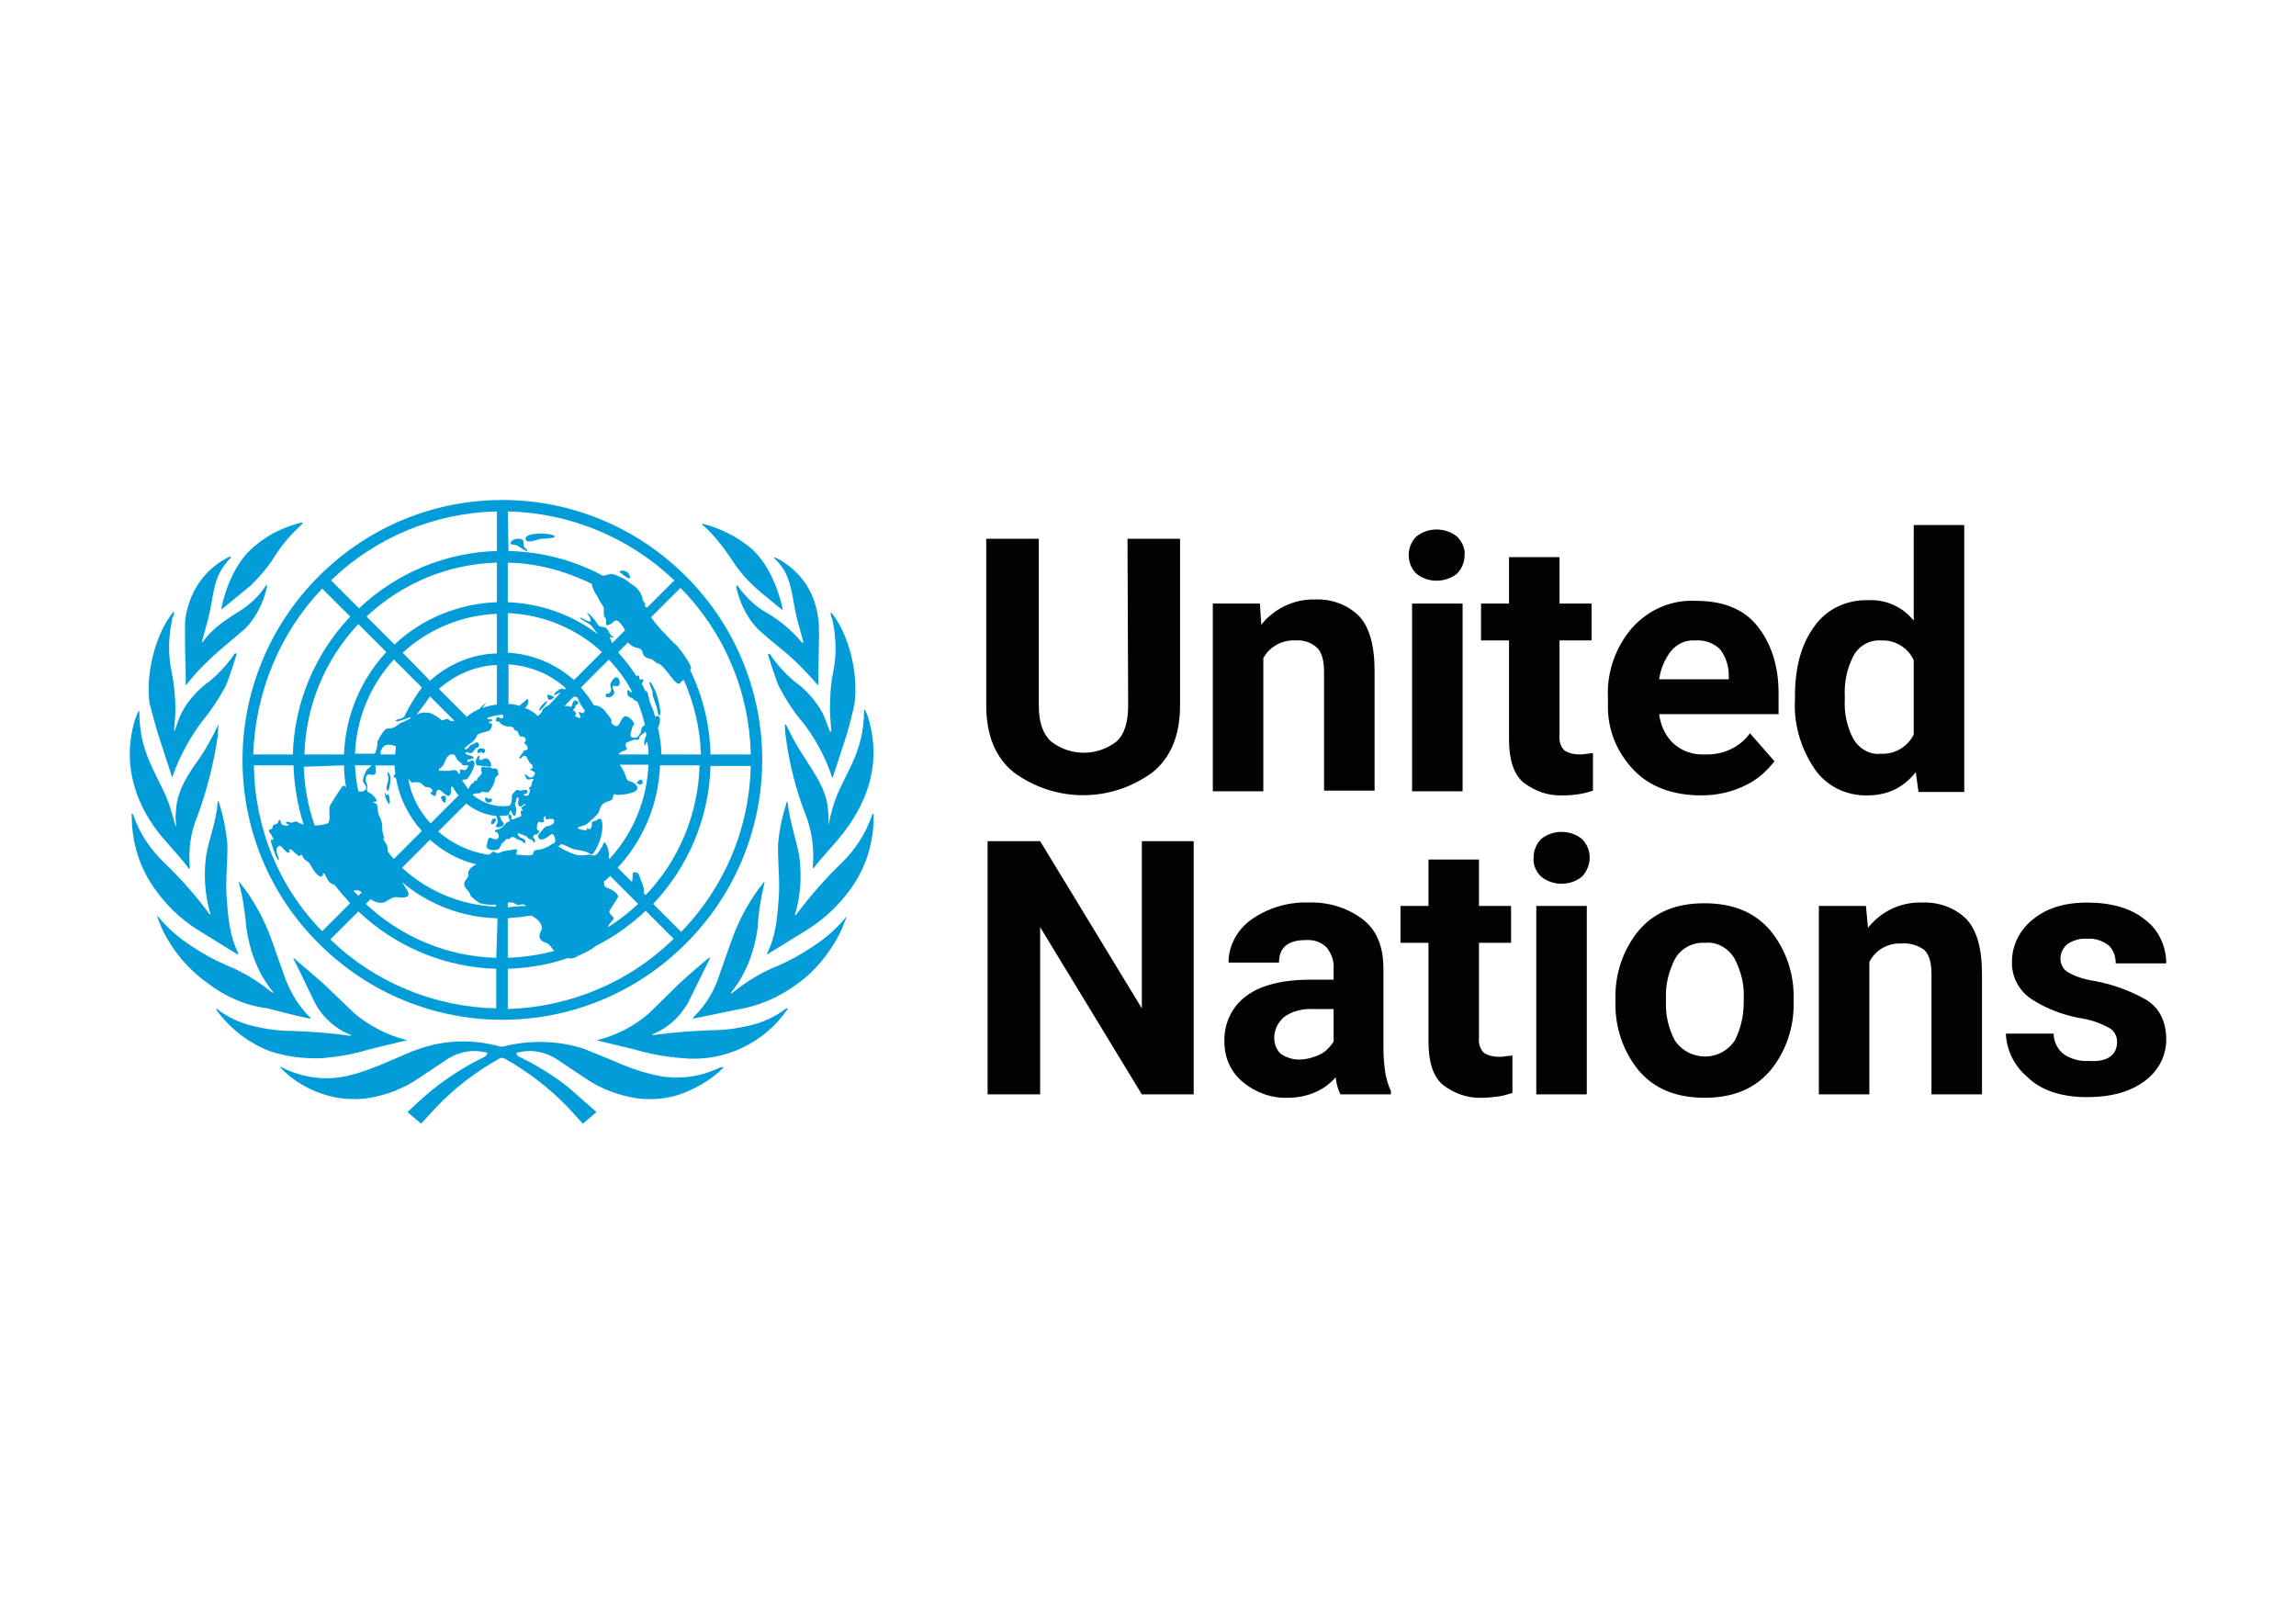
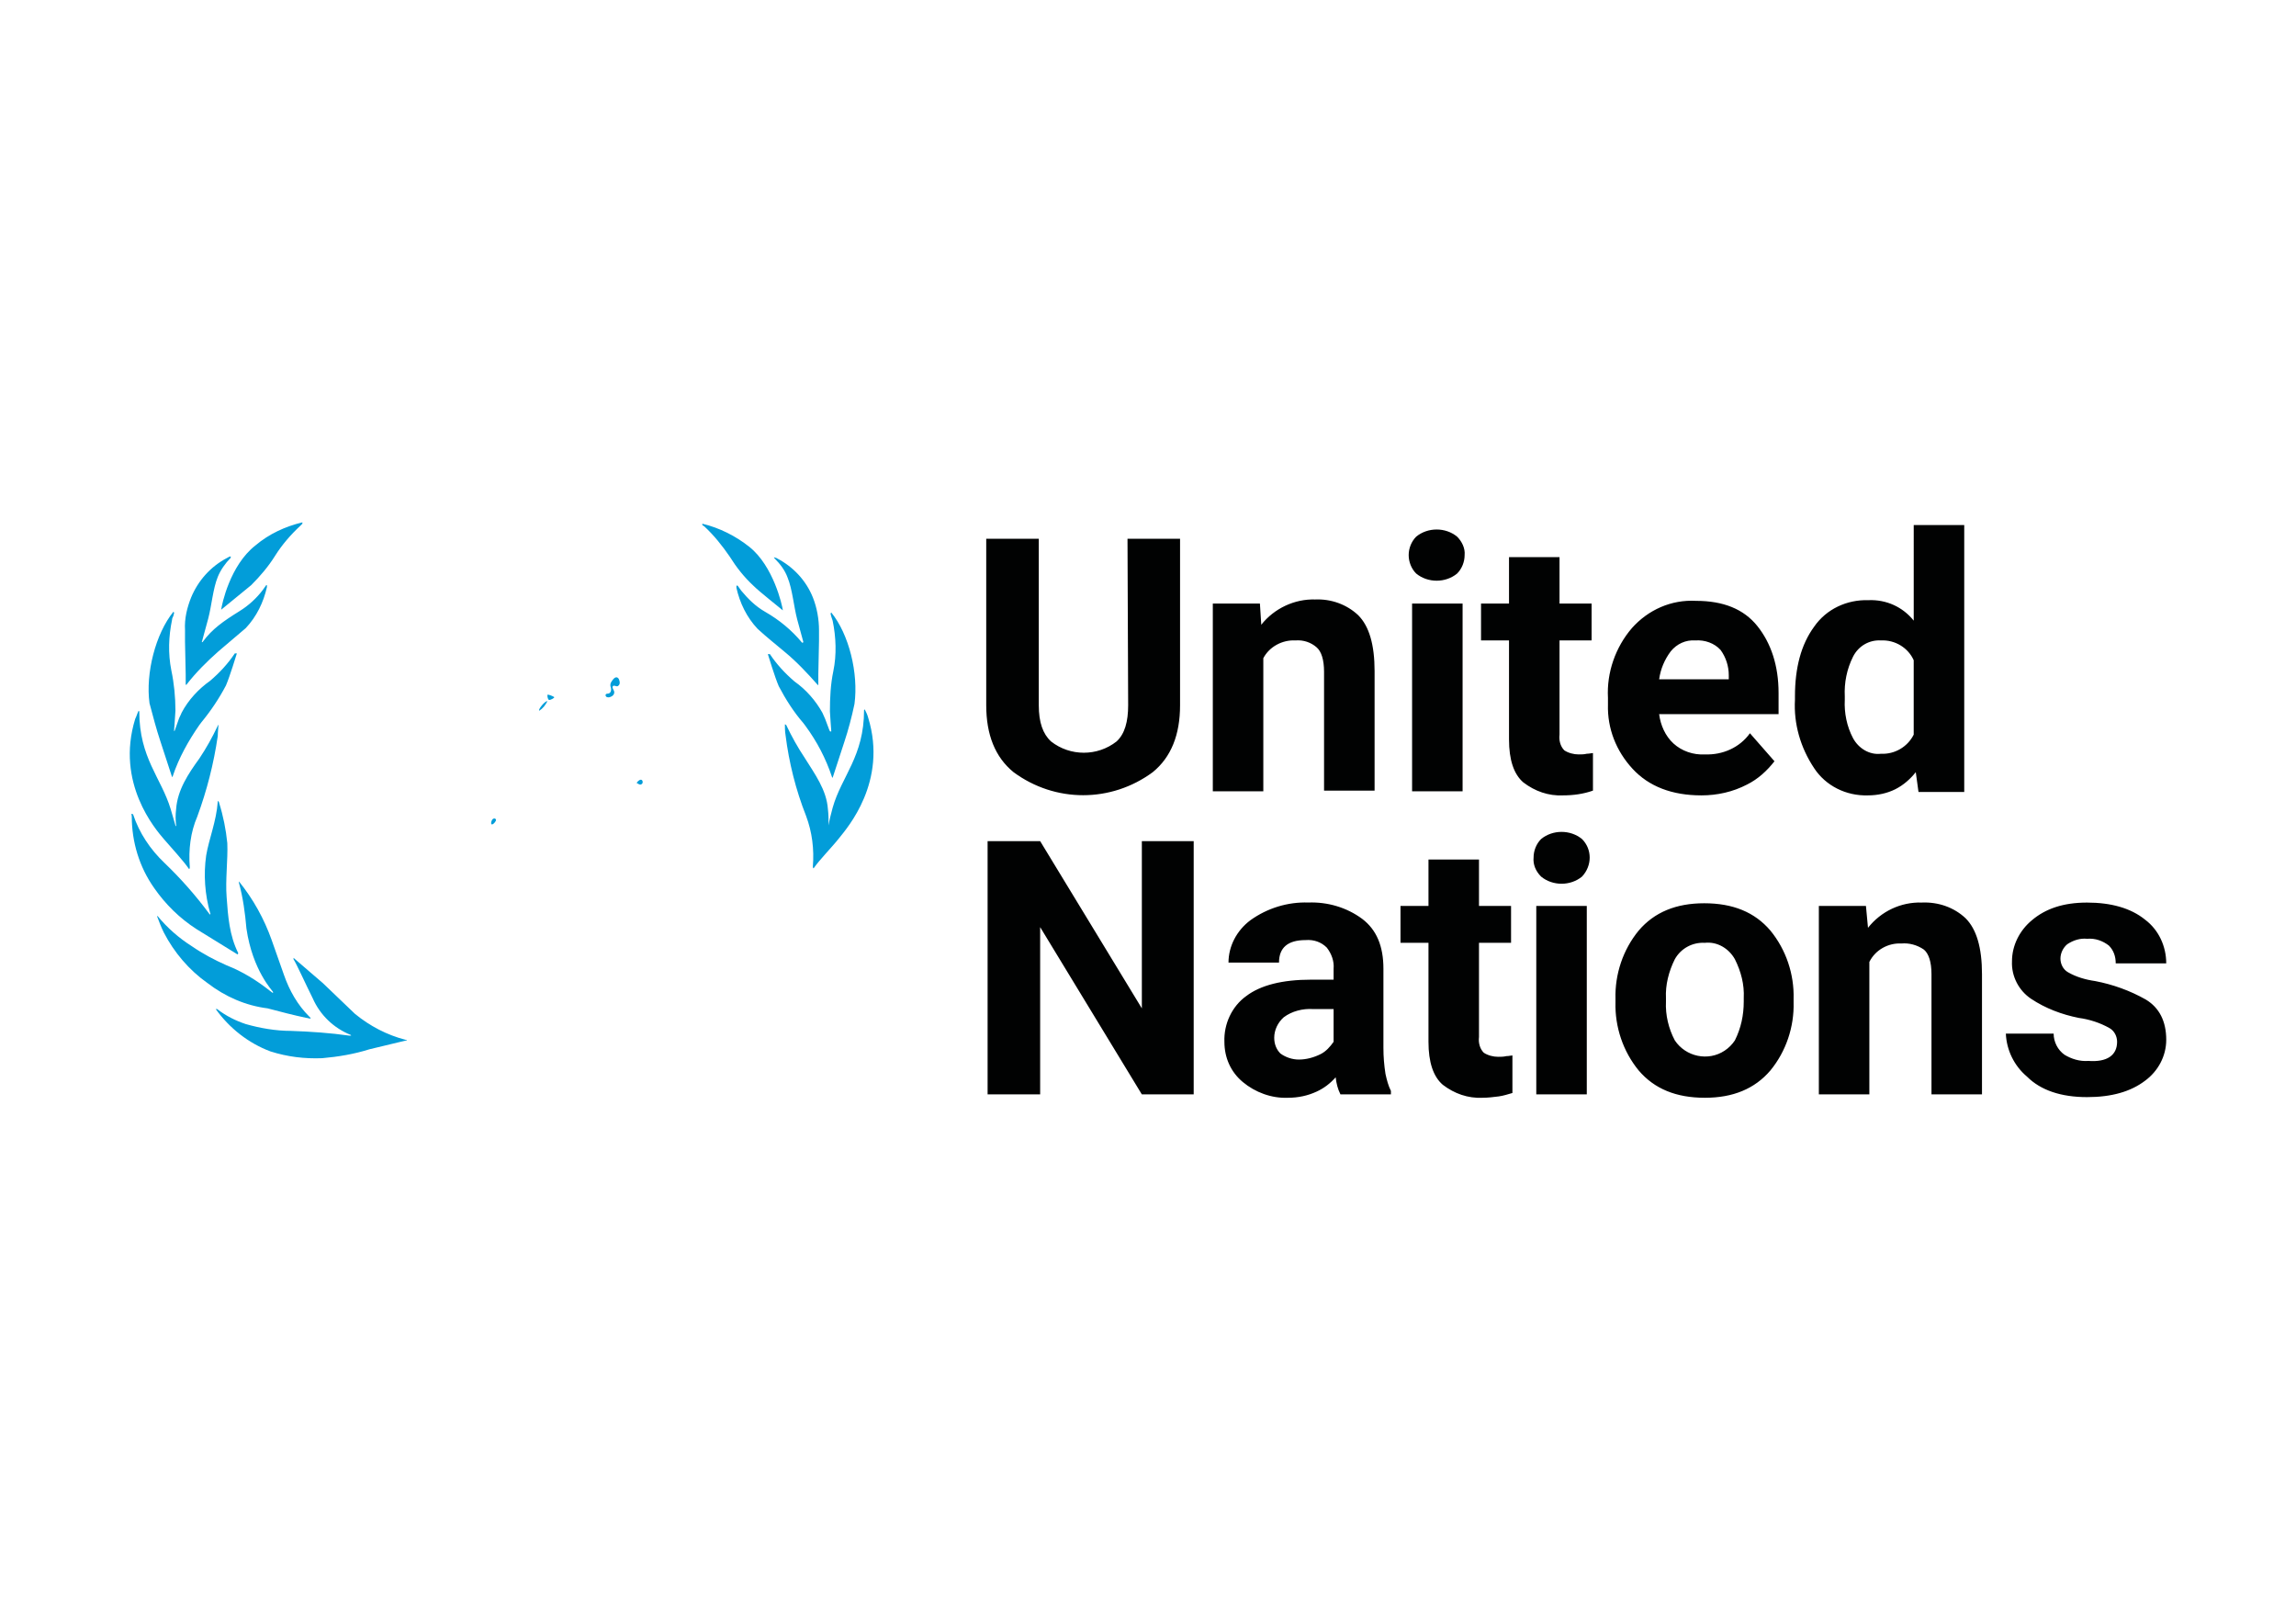
<svg xmlns="http://www.w3.org/2000/svg" version="1.1" id="katman_1" x="0px" y="0px" viewBox="0 0 841.89 595.28" style="enable-background:new 0 0 841.89 595.28;" xml:space="preserve">
  <style type="text/css"> .st0{fill:#010202;} .st1{fill:#029DD9;} </style>
  <g>
    <path class="st0" d="M413.43,197.51h19.27v61.06c0,10.76-3.25,19.02-10.01,24.52c-15.27,11.26-35.79,11.26-51.05,0 c-6.76-5.51-10.01-13.76-10.01-24.52v-61.06h19.27v61.06c0,6.26,1.5,10.51,4.5,13.26c7.01,5.51,17.02,5.51,24.02,0 c3-2.75,4.25-7.26,4.25-13.26L413.43,197.51z M474.99,234.79c-4.75-0.25-9.51,2.25-11.76,6.51v48.8h-18.52v-68.82h17.27l0.5,7.76 c4.75-6.01,12.26-9.51,19.77-9.26c5.76-0.25,11.51,1.75,15.77,5.76c4,4,6.01,10.76,6.01,20.52v43.79H485.5v-43.54 c0-4.5-1-7.51-2.75-9.01C480.74,235.55,477.99,234.54,474.99,234.79L474.99,234.79z M516.53,203.51c0-2.5,1-5,2.75-6.76 c4.25-3.5,10.76-3.5,15.01,0c1.75,1.75,3,4.25,2.75,6.76c0,2.5-1,5-2.75,6.76c-4.25,3.5-10.76,3.5-15.01,0 C517.53,208.52,516.53,206.02,516.53,203.51z M536.3,221.28v68.82h-18.52v-68.82H536.3z M584.1,289.85 c-3.5,1.25-7.26,1.75-11.01,1.75c-5.26,0.25-10.26-1.5-14.51-4.75c-3.5-3-5.26-8.26-5.26-15.77v-36.29h-10.26v-13.51h10.26v-17.02 h18.52v17.02h11.76v13.51h-11.76v34.53c-0.25,2,0.25,4.25,1.75,5.76c1.5,1,3.5,1.5,5.26,1.5c1,0,2,0,3-0.25 c1,0,1.75-0.25,2.25-0.25V289.85z M650.66,279.09c-2.75,3.5-6.01,6.51-10.01,8.51c-5.26,2.75-11.01,4-16.77,4 c-10.76,0-19.27-3.25-25.27-9.76s-9.26-14.76-9.01-23.52v-2.5c-0.5-9.26,2.75-18.52,8.76-25.53c6.01-6.76,14.51-10.51,23.52-10.01 c10.01,0,17.52,3,22.52,9.26s7.76,14.51,7.76,24.52v7.76h-43.79c0.5,4,2.25,8.01,5.26,10.76c3,2.75,7.26,4.25,11.51,4 c6.51,0.25,12.76-2.5,16.52-7.76L650.66,279.09z M621.63,234.79c-3.5-0.25-6.76,1.25-9.01,4c-2.25,3-3.75,6.51-4.25,10.26h25.53 v-1.5c0-3.25-1-6.51-3-9.26C628.64,235.8,625.14,234.54,621.63,234.79z M703.47,290.35l-1-7.26c-2,2.5-4.5,4.75-7.51,6.26 c-3,1.5-6.51,2.25-10.01,2.25c-8.01,0.25-15.52-3.5-19.77-10.01c-5-7.51-7.51-16.27-7.01-25.02v-1.25 c0-10.51,2.25-19.02,7.01-25.53c4.5-6.51,12.01-10.01,20.02-9.76c6.51-0.25,12.51,2.5,16.52,7.51V192.5h18.52v97.85H703.47z M676.44,256.57c-0.25,4.75,0.75,9.76,3,14.01c2,3.75,6.01,6.26,10.26,5.76c5,0.25,9.76-2.5,12.01-7.01v-27.28 c-2-4.5-6.76-7.51-12.01-7.26c-4.25-0.25-8.26,2-10.26,6.01c-2.25,4.5-3.25,9.51-3,14.51V256.57z M437.7,308.37v92.84h-19.02 L381.4,339.9v61.31h-19.27v-92.84h19.27l37.29,61.31v-61.31H437.7z M491.51,401.21c-1-2-1.5-4-1.75-6.26c-2,2.25-4.25,4-7.01,5.26 c-3.25,1.5-6.76,2.25-10.51,2.25c-6.01,0.25-12.01-2-16.52-5.76c-4.5-3.75-6.76-9.01-6.76-14.76c-0.25-6.51,2.75-13.01,8.01-16.77 c5.26-4,13.26-6.01,23.77-6.01H489v-4c0.25-2.75-0.75-5.51-2.5-7.76c-2-2-4.75-3-7.76-2.75c-6.51,0-9.76,2.75-9.76,8.26h-18.52 c0-6.01,3-11.76,8.01-15.52c6.26-4.5,13.76-6.76,21.27-6.51c7.01-0.25,14.01,1.75,19.77,6.01c5.26,4,7.76,10.01,7.76,18.27v29.03 c0,3.25,0.25,6.26,0.75,9.51c0.5,2.25,1,4.25,2,6.26v1.25H491.51z M476.24,388.45c2.75,0,5.51-0.75,8.01-2c2-1,3.5-2.75,4.75-4.5 v-12.01h-7.51c-3.75-0.25-7.76,0.75-10.76,3c-2.25,2-3.5,4.75-3.5,7.51c0,2.25,0.75,4.25,2.25,5.76 C471.49,387.7,473.99,388.45,476.24,388.45L476.24,388.45z M554.57,400.71c-1.75,0.5-3.25,1-5,1.25c-2,0.25-4,0.5-6.01,0.5 c-5.26,0.25-10.26-1.5-14.51-4.75c-3.5-3-5.26-8.26-5.26-15.77v-36.29h-10.26v-13.51h10.26v-17.02h18.52v17.02h11.76v13.51h-11.76 v34.53c-0.25,2,0.25,4.25,1.75,5.76c1.5,1,3.5,1.5,5.26,1.5c1,0,2,0,3-0.25c1,0,1.75-0.25,2.25-0.25L554.57,400.71z M562.33,314.37 c0-2.5,1-5,2.75-6.76c4.25-3.5,10.76-3.5,15.01,0c3.75,3.75,3.75,9.76,0,13.76c-4.25,3.5-10.76,3.5-15.01,0 C563.08,319.38,562.08,316.88,562.33,314.37z M581.84,332.14v69.07h-18.52v-69.07H581.84z M592.36,367.43v-1.25 c-0.25-9.01,2.75-18.02,8.51-25.02c5.76-6.76,13.76-10.01,24.02-10.01c10.51,0,18.52,3.25,24.27,10.01 c5.76,7.01,8.76,16.02,8.51,25.02v1.25c0.25,9.01-2.75,18.02-8.51,25.02c-5.76,6.76-13.76,10.01-24.02,10.01 c-10.51,0-18.52-3.25-24.27-10.01C595.11,385.44,592.11,376.43,592.36,367.43L592.36,367.43z M610.87,365.92v1.25 c-0.25,5,1,10.01,3.25,14.26c4,6.01,12.26,7.76,18.27,3.75c1.5-1,2.75-2.25,3.75-3.75c2.25-4.5,3.25-9.26,3.25-14.26v-1.25 c0.25-5-1-9.76-3.25-14.26c-2.25-4-6.51-6.51-11.01-6.01c-4.5-0.25-8.76,2-11.01,6.01C611.87,356.16,610.62,361.17,610.87,365.92 L610.87,365.92z M697.21,345.9c-4.75-0.25-9.51,2.25-11.76,6.76v48.55h-18.52v-69.07h17.27l0.75,8.01 c4.75-6.01,12.01-9.51,19.77-9.26c6.01-0.25,11.76,1.75,16.02,5.76c4,4,6.01,10.76,6.01,20.52v44.04h-18.52v-44.04 c0-4.5-1-7.51-2.75-9.01C702.96,346.4,699.96,345.65,697.21,345.9L697.21,345.9z M776.29,381.94c0-2-1-4-2.75-5 c-3.5-2-7.51-3.25-11.26-3.75c-6.26-1.25-12.26-3.5-17.52-7.01c-4.5-3-7.26-8.26-7.01-13.76c0-5.76,2.75-11.26,7.26-15.01 c5-4.25,11.51-6.51,20.27-6.51s16.02,2,21.27,6.26c5,3.75,7.76,9.76,7.76,16.02h-18.52c0-2.5-0.75-4.75-2.5-6.51 c-2.25-1.75-5-2.75-8.01-2.5c-2.5-0.25-5,0.5-7.26,2c-1.5,1.25-2.5,3.25-2.5,5.26s1,4,2.75,5c3,1.75,6.51,2.75,10.01,3.25 c6.51,1.25,12.76,3.5,18.52,6.76c5,3,7.51,8.01,7.51,14.76c0,6.01-3,11.51-7.76,15.01c-5.26,4-12.26,6.01-21.27,6.01 c-9.51,0-17.02-2.5-22.02-7.51c-4.75-4-7.51-9.76-7.76-15.77h17.52c0,3,1.5,6.01,4,7.76c2.5,1.5,5.51,2.5,8.76,2.25 C772.53,389.45,776.29,386.94,776.29,381.94L776.29,381.94z" />
    <g>
      <g>
        <g>
          <g>
-             <path class="st1" d="M263.78,391.45c-7.26,3.5-15.27,4.5-23.27,2.75c-5.51-1.25-10.51-3-15.52-5.26l-11.01-4.5 c-9.51-3-19.77-3.25-29.53-0.75h-1c-9.76-2.75-20.02-2.5-29.53,0.75c-3.75,1.25-7.26,3-11.01,4.5 c-5,2.25-10.26,4.25-15.52,5.51c-7.76,1.75-16.02,0.75-23.27-2.75l-1-0.5c-0.25,0-0.25,0-0.25,0.25 c4.75,5,11.01,8.51,17.52,10.26c4.5,1.25,9.26,1.5,13.76,1c7.01-1,13.76-3.5,19.52-7.51l10.51-7.01c4-2.5,8.76-3.5,13.26-2.5 c2.5,0.25,0.5,1.5,0.25,1.75c-6.26,3-12.26,6.76-17.77,11.01c-3.75,2.75-10.51,9.26-10.51,9.26l5,4.25l5.51-6.01 c6.76-7.01,14.51-13.01,23.02-17.77c0.75-0.5,1.5-0.5,2.25,0c8.51,4.75,16.27,10.76,23.02,17.77l5.51,6.01l5-4.25l-10.51-9.26 c-5.51-4.25-11.51-8.01-17.77-11.01c-0.5-0.25-2.25-1.5,0.25-1.75c4.5-1,9.26,0,13.26,2.5l10.51,7.01 c5.76,4,12.51,6.51,19.52,7.51c4.5,0.5,9.26,0.25,13.76-1c6.51-2,12.76-5.51,17.52-10.26c0,0-0.25-0.25-0.5-0.25L263.78,391.45 M288.3,369.68c-3.25,2.5-6.76,4.25-10.51,5.51c-5.26,1.5-11.01,2.5-16.52,2.5c-7.26,0.25-14.26,0.75-21.52,1.75 c-0.5,0-0.75,0-0.5-0.25c6.26-2.5,11.26-7.51,14.01-13.51l7.01-14.26c0-0.25,0-0.25,0-0.5c-0.5,0.25-7.51,6.26-10.76,9.26 l-11.76,11.51c-5.26,4.5-11.51,7.76-18.27,9.51h-0.25l-0.25,0.25l13.51,3.25c5.76,1.75,11.76,2.75,17.77,3.25 c15.27,1.5,30.03-5.51,38.54-18.02C288.81,369.68,288.55,369.68,288.3,369.68 M310.33,336.14c-3.5,4.25-7.76,8.01-12.51,11.01 c-4,2.75-8.26,5-12.76,7.01c-5.76,2.25-11.01,5.51-15.77,9.26l-1,0.75c-0.25,0-0.25,0-0.25-0.25s7.51-7.76,9.76-23.52 c0.25-5.76,1.25-11.26,2.5-16.77c0-0.25,0-0.25,0-0.5c-5.26,6.51-9.26,13.76-12.01,21.52l-4.5,12.76 c-1.75,5.76-5,11.01-9.26,15.27l-0.5,0.5v0.25c0.5,0,1-0.25,1.5-0.25l14.51-3c8.01-1.25,15.52-4.5,22.02-9.26 c6.76-4.75,12.01-11.26,15.77-18.52c1-2,1.75-4,2.5-6.01C310.83,335.89,310.58,335.89,310.33,336.14 M319.84,298.61 c-2.25,6.76-6.26,13.01-11.51,18.02c-6.01,5.76-11.51,12.26-16.52,18.77c0,0.25-0.5,0-0.25-0.25c2-6.76,2.5-14.01,1.5-21.27 c-1-6.01-3.5-12.51-4.25-19.77l-0.25-0.25c0,0.25-0.25,0.5-0.25,0.75c-1.5,4.75-2.5,9.51-3,14.51 c-0.25,6.01,0.75,13.76,0.25,19.77c-0.5,7.01-1,14.26-4.25,20.52c0,0.25,0,0.25,0,0.5l15.01-9.26 c6.26-4,11.51-9.01,15.77-15.01c5.51-7.76,8.26-16.77,8.26-26.28c0-0.25,0-0.75,0-1C320.09,298.36,319.84,298.61,319.84,298.61 " />
            <path class="st1" d="M303.82,302.61C304.07,302.61,304.07,302.61,303.82,302.61C303.82,302.86,303.82,302.61,303.82,302.61 c0-2,0-4-0.25-6.01c-0.5-7.01-4.75-12.76-8.51-18.77c-2.5-3.75-4.75-7.76-6.76-12.01c0,0-0.25-0.25-0.5-0.25 c0,0.5,0,2.75,0.25,4c1.25,10.01,3.75,20.02,7.51,29.53c2.25,6.01,3,12.26,2.5,18.52c0,0.5,0,0.5,0.25,0.75 c2.25-3.25,6.76-7.76,9.51-11.26c2.75-3.5,17.77-20.52,10.51-44.04c-0.25-1-0.75-2-1.25-3l-0.25,0.25 c0,17.02-8.26,24.27-11.51,35.79C304.57,298.86,304.07,300.86,303.82,302.61 M304.07,267.58l-1.5-4l-1-2.25 c-2.5-4.5-6.01-8.51-10.26-11.51c-3.5-3-6.51-6.26-9.01-10.01c0,0-0.25,0-0.5,0h-0.25c0.25,0.75,2.5,8.26,4,11.76 c2.5,4.75,5.51,9.51,9.01,13.51l0.75,1c4.25,5.76,7.51,12.01,9.76,18.77c0,0.25,0.25,0.25,0.25,0.25l4.25-13.01 c1.5-4.5,2.75-9.26,3.75-14.01c1.5-11.26-2-25.53-8.51-33.53c0,0-0.25,0.25-0.25,0.5l0.25,1l0.5,1.5 c1.25,6.01,1.5,12.51,0.25,18.52c-1,4.75-1.25,9.76-1.25,14.76c0,0.75,0.5,7.01,0.5,7.26c0,0.25-0.25,0-0.5,0 M284.05,204.76 c2,2,3.75,4.25,4.75,7.01c1.75,4.25,2.25,10.51,3.5,15.27l2.25,8.26c0,0.25-0.25,0.5-0.5,0.25c-3.75-4.5-8.26-8.26-13.51-11.26 c-3.5-2-6.26-4.75-8.76-7.76l-1.25-1.75c0,0-0.25-0.25-0.5,0c0,0.25,0,0.5,0,0.75c1.25,5.51,3.75,10.76,7.76,15.01 c3.25,3,6.76,5.76,10.01,8.51c4.25,3.5,8.26,7.76,12.01,12.01c0,0,0.25,0.25,0.25,0v-4l0.25-12.01v-4c0-4-0.75-8.26-2.25-12.01 c-2.5-6.26-7.26-11.26-13.01-14.26c-0.25-0.25-0.75-0.25-1.25-0.5C283.8,204.26,283.8,204.51,284.05,204.76 M258.28,193 c3.5,3.25,6.51,7.01,9.26,11.01c2.5,4,5.26,7.51,8.76,10.76c2.25,2.25,9.01,7.51,10.76,9.01c-0.25-2-3.5-16.27-12.26-23.27 c-5-4-11.01-7.01-17.27-8.51c0,0.25,0,0.25,0,0.5L258.28,193 M118.14,387.95c5.76-0.5,11.76-1.5,17.27-3.25l13.51-3.25h0.25 c0,0,0-0.25-0.25-0.25h-0.25c-6.76-1.75-13.01-5-18.52-9.51l-11.76-11.26l-10.76-9.26v0.5c1,1.5,4.75,9.76,7.01,14.26 c2.75,6.26,7.76,11.01,14.01,13.51c0.25,0.25,0,0.25-0.5,0.25c-7.01-1-14.26-1.5-21.52-1.75c-5.51,0-11.26-1-16.52-2.5 c-3.75-1.25-7.26-3-10.51-5.51c-0.25,0-0.25,0-0.5,0c5,7.01,12.01,12.51,20.02,15.52C105.37,387.45,111.63,388.2,118.14,387.95 M112.38,373.18c0.5,0,0.75,0.25,1.5,0.25v-0.25l-0.5-0.5c-4.25-4.25-7.26-9.51-9.26-15.27l-4.5-12.76 c-2.75-7.76-6.76-15.01-12.01-21.52c0,0.25,0,0.25,0,0.5c1.5,5.51,2.25,11.01,2.75,16.77c2.25,15.52,9.76,23.02,9.76,23.27 s0,0.5-0.25,0.25l-1-0.75c-4.75-3.75-10.01-7.01-15.77-9.26c-4.5-2-8.76-4.25-12.76-7.01c-4.75-3-9.01-6.76-12.51-11.01h-0.25 c0.75,2,1.5,4,2.5,6.01c3.75,7.26,9.26,13.76,16.02,18.52c6.51,5,14.01,8.26,22.02,9.26 C102.87,370.93,107.63,372.18,112.38,373.18 M72.09,340.65l15.01,9.26c0,0,0.25-0.25,0.25-0.5 c-3.25-6.51-3.75-13.51-4.25-20.52c-0.5-6.26,0.5-13.76,0.25-19.77c-0.5-5-1.5-10.01-3-14.76c0-0.25-0.25-0.5-0.25-0.75 l-0.25,0.25l0,0c-0.5,7.26-3.25,13.76-4.25,19.77c-1,7.01-0.5,14.26,1.5,21.27c0.25,0.25-0.25,0.5-0.25,0.25 c-5-6.76-10.51-13.01-16.52-18.77c-5.26-5-9.26-11.01-11.51-17.77c0,0-0.25-0.25-0.5-0.25c-0.25,0,0,0.5,0,1 c0,9.26,2.75,18.52,8.26,26.28C60.58,331.39,65.83,336.65,72.09,340.65 M69.34,318.63c0.25-0.25,0.25-0.25,0.25-0.75 c-0.5-6.26,0.25-12.76,2.75-18.52c3.5-9.51,6.01-19.27,7.51-29.53c0-1.25,0.25-3.5,0.25-4c-0.25,0-0.25,0-0.25,0.25 c-2,4.25-4.25,8.26-6.76,12.01c-4,5.51-8.01,11.51-8.51,18.52c-0.25,2-0.25,4,0,6.01c0,0,0,0.25-0.25,0.25c0,0,0,0,0-0.25 l-1.75-6.01c-3.5-11.51-11.51-18.77-11.51-35.79l-0.25-0.25c-0.5,1-0.75,2-1.25,3c-7.26,23.52,7.51,40.54,10.51,44.04 C63.08,311.12,67.09,315.37,69.34,318.63 M58.83,271.83l4.25,13.01c0,0,0.25,0,0.25-0.25c2.25-6.76,5.76-13.01,9.76-18.77 l0.75-1c3.5-4.25,6.51-8.76,9.01-13.51c1.5-3.5,3.75-11.01,4-11.76h-0.25c-0.25,0-0.25,0-0.5,0c-2.5,3.75-5.51,7.01-9.01,10.01 c-4.25,3-8.01,7.01-10.51,11.76c-0.25,0.75-0.75,1.5-1,2.25l-1.5,4.25c0,0-0.25,0.5-0.25,0s0.5-6.26,0.5-7.26 c0-5-0.5-10.01-1.5-14.76c-1.25-6.26-1-12.51,0.25-18.52c0-0.5,0.25-1,0.5-1.5c0-0.25,0.25-0.75,0.25-1s0-0.25-0.25-0.5 c-6.51,8.01-10.26,22.52-8.76,33.53C56.08,262.57,57.33,267.33,58.83,271.83 M67.84,235.29l0.25,12.01l0,3.75h0.25 c3.5-4.5,7.51-8.51,11.76-12.26l10.01-8.51c4-4.25,6.51-9.51,7.76-15.01c0-0.25,0-0.5,0-0.75h-0.25l-1.25,1.75 c-2.25,3-5.26,5.76-8.51,7.76c-6.01,3.75-10.01,6.51-13.51,11.26c-0.25,0.25-0.5,0.25-0.25-0.25l2.25-8.26 c1.25-4.75,1.75-11.01,3.5-15.27c1-2.5,2.75-5,4.75-7.01c0-0.25,0-0.25,0-0.5c-0.5,0-0.75,0.25-1.25,0.5 c-6.26,3.25-10.76,8.51-13.26,14.51c-1.5,3.75-2.5,7.76-2.25,12.01V235.29 M81.1,223.53L81.1,223.53l11.01-9.01 c3.25-3.25,6.26-6.76,8.76-10.76s5.76-7.76,9.26-11.01l0.75-0.75c0-0.25,0-0.25,0-0.5c-6.26,1.5-12.26,4.25-17.27,8.51 C84.35,207.27,81.35,221.53,81.1,223.53 M181.7,301.11c0.75-1-1-1.75-1.5,0S180.95,302.36,181.7,301.11 M200.72,257.07 c-0.75-0.25-3.5,3-3,3.5C198.97,259.82,199.97,258.57,200.72,257.07 M201.22,256.57c0.5,0.25,2.25-0.75,2-1 c-0.25-0.25-2.5-1.25-2.5-0.75C200.72,255.82,200.97,256.32,201.22,256.57 M235,287.6c1-0.25,0.75-1.75,0-1.75 c-0.75,0-1.75,1.25-1.5,1.25S234.5,287.85,235,287.6 M222.74,254.31c-0.75,0-1,0.75-0.25,1.25c0.75,0.25,1.25,0,1.75-0.25 c0.5-0.25,1-0.75,1-1.5s-1-1.75-0.5-2.25c0.5-0.5,1.25,0.25,1.75,0c0.5-0.25,0.75-0.75,0.75-1.25c0-0.5-0.25-2-1.25-2s-2,2-2,2 c-0.25,0.5-0.25,1.25,0,1.75C224.24,253.06,223.99,254.31,222.74,254.31" />
-             <path class="st1" d="M239.26,254.56c0,0.5,1.25,3.75,1.5,4.5s0.5,3.5,1,3.25s0.5-1.75,0.25-2.5c-0.25-1.75-0.75-3.75-1.25-5.26 c-0.25-1-2-4.75-2.5-4.5s0.75,2.5,1,3.5S239.01,254.06,239.26,254.56 M230.5,212.02c0.75,0.25,0.75-1.25-0.5-2.25 s-3.25-0.5-2.75,0C228.25,210.52,229.25,211.52,230.5,212.02 M192.96,201.26c-1.75-1-0.25-2.5-1.5-3.5c-1.5-0.5-3-0.25-4,0.75 c-1.25,1.5,1.5,1,2.25,1.5c0.75,0.5,3.25,2.25,3.5,2C193.46,201.76,193.21,201.26,192.96,201.26 M202.97,196.26 c-2.25-1-10.51-1-10.26,1.25c0.25,2.25,4.75,0,6.01,0S204.97,197.26,202.97,196.26 M180.2,292.85c-0.5-0.25-1.25,0.25-1.5-0.25 s-0.75-0.25-0.75,0s-0.25,0.75,0.25,1.25c0.5,0.5,1.5,0.5,2,0C180.45,293.6,180.45,293.1,180.2,292.85 M175.44,276.09 c0.75,0,0.75-0.5,1-0.5c0.25,0,0,0.5,0.75,0.5c0.75,0,1.5-1.75-0.75-1.75C174.69,274.33,174.94,276.09,175.44,276.09 M178.45,278.09c-1.25-0.25-1,0.5-2,0.5c-1.5,0.25-0.25-1-0.75-1.5c-0.25-0.25-1,1-1.25,1.75c0,0.5,0,1.5,0.5,1.75l4.75,0.5 C180.7,281.09,179.7,278.34,178.45,278.09 M162.93,294.35c0.5,0,0.75-1.5,0.5-2.25c-0.25-0.75-1.75-0.25-1.75,0.25 S162.68,294.35,162.93,294.35 M142.91,294.35c0-0.5,0-2.5-0.5-3c-0.5-0.5-0.5,0.25-0.75,0.25s-0.25-1-0.5-1 c-0.25,0,0,1.5,0.5,2.5C142.16,294.1,142.91,295.6,142.91,294.35 M142.41,289.85c0.5-1.5,0.75-3,0.75-4.5 c0-1.25-0.75-2.25-1-2.25c-0.25,0,0,0.75,0.25,2c0,1.25-0.5,2.5-0.75,3.75C141.66,289.1,142.16,290.35,142.41,289.85" />
-             <path class="st1" d="M116.89,345.9c37.29,37.29,97.35,37.29,134.63,0s37.29-97.35,0-134.63s-97.35-37.29-134.63,0 S79.6,308.87,116.89,345.9 M93.11,280.59h14.51c0.25,7.51,1.5,14.76,3.75,21.77c-0.75-0.25-1.5-0.5-2.25-1 c-1-0.5-1.75,0.25-2,0.25c-1,0-2.25-0.75-2.25,0s1,0.25,1,0.75s-2.5,0.5-2.75-0.5c-0.25-1-0.75-2-1-0.75 c-0.25,1.25-1.25,1-1.75,1.25c-0.25,0.25-0.5,0.75-0.5,1.25c0,0.5-1.25,0.25-1.25,1c0,0.75,0.75,1,1,1.75 c0.25,0.75,1,1.25,0.5,1.5c-0.5,0.25-0.25-0.25-0.75,0c-0.5,0.25,2.25,7.76,2.75,7.51c0.5-0.25-0.75-2.5-0.75-3.5 s0.25-1.25,1-1.75s2.75,3,3.5,2.5c0.75-0.5-0.25-1,0.5-1.25s3,3.25,3.75,2.25c0.5-0.75,1,0.5,1,0.75 c0.75,1.25,2,1.25,2.75,2.75c0.75,1.5,2.5,4.25,3.75,4.25s0.5-1.25,1-1.25c0.5,0,1,1.75,1.75,2.75c0.5,0.75,1.25,1.25,2.25,1.5 c1.75,2.25,3.75,4.5,5.76,6.76l-10.26,10.26C102.37,325.38,93.36,303.61,93.11,280.59 M175.94,259.82l-1,0.5 c-1.5,0.75-2.75,1.5-3.75,2.5l-10.26-10.26c6.01-5.26,13.51-8.51,21.27-8.76v14.51c-1.75,0.25-3.5,0.5-5.26,1.25 c0.5-1,1.5-2,1.5-2S176.69,258.57,175.94,259.82 M168.19,283.59C168.19,283.59,168.19,283.84,168.19,283.59c0,0.25,0,0.5,0,0.5 c0-0.5-0.25-0.75-0.5-1.25c-0.25-0.25-0.5-0.5-0.75-0.5s-0.5,0-0.75,0h-0.5l-0.5,0.25h-3.5c-0.5,0-0.75,0-0.75-0.25 c-0.25-1,1.25-0.25,2.25-3.25c0.25-0.25,0.25-0.75,0.5-1l0.25-0.5l0.25-0.25l0.25-0.25c0.5-0.5,1-0.5,1.5-0.5h0.5l0.5,0.5 l0.75,1.5c0.25,0.25,0.5,0.25,0.5,0.5c0.5,0.25,0.75,0.5,1,0.75l0.25,0.25v0.25c0.25,0.25,0.25,0.25,0.5,0.25h0.25 c0.25,0,0.25,0,0.5,0h0.25c0.5-0.25,0.5,0,0.75,0v0.25c0,0.25,0,0.25-0.25,0.5c0,0.25-0.25,0.25-0.25,0.5 c-0.25,0.25-0.5,0.5-0.75,0.5c-0.5,0-1-0.25-1.25-0.25s-0.5,0-0.5,0.25v1.25 M141.16,307.62c-0.75-1.25-1-3-1-4.5 c0-1.5-0.5-3-1.25-4.25c-0.25-1-0.5-2-0.5-3c0-1.75-1.5-1.25-1.5-1.75c0-0.5,1.25,0,1.25-0.5c0-0.5-1.5-2.5-2.75-3 s-0.75-1.25-0.75-2s0-1.5-0.5-2c-0.25-1,0-2.75,1.25-2.75c0.5,0,1.25,0.5,2,0c0.75-0.5,0.25-2,0.25-3.25h7.01 c0,1,0.25,2.25,0.25,3.25c-0.5,0.25-0.75,0.75-0.5,1s0.5,0.5,0.75,0.25c1.25,7.26,4.5,14.01,9.51,19.52l-10.26,10.26 c-0.75-0.75-1.5-1.75-2.25-2.75c0-0.25,0-0.5,0-0.75c0-1.75-1.25-2.75-1.75-4.25 M131.4,290.1c-0.75-3-1-6.26-1.25-9.51h6.01 c-0.5,0.75-1.75,1.5-2,2.25c-0.25,0.75-1.75,3.25-0.75,4.25C135.65,289.6,132.9,290.6,131.4,290.1 M132.65,327.14l-1.25,1.25 c-0.5-0.5-1.25-1.25-1.75-1.75C130.65,326.13,131.65,326.38,132.65,327.14 M148.17,262.82c-0.25,0-0.25,0.25-0.5,0.25 c-0.75,0.75-2.75,0.5-2.5,1.25c0.25,0.75,5.51-1.75,5.51-1.25s-2.25,1.25-3.75,2c-1.5,0.75-2,2-4.5,2c-1.25,0-1.75,1-2.25,1.75 c-0.75,1-1.25,2-1.75,3c0,1.5-0.25,3-1,4.5h-7.26c0.5-12.76,5.51-25.02,14.26-34.53l10.26,10.26 C152.17,255.56,149.92,259.07,148.17,262.82 M157.68,255.31l9.01,9.01c-0.25,0-0.5,0-1,0c-1,0-1-0.75-1.75-0.75 c-1.5,0.25-1.75,0.75-2,0.5c-1-1-2.25-1.75-3.75-2.5c-1.75-0.5-3.5-0.5-5,0.25c-0.25,0-0.25,0.25-0.5,0.25 C154.42,259.82,156.17,257.57,157.68,255.31 M145.16,273.58c0,1-0.25,2-0.25,3h-5.26c-0.25-0.75,0-1.5,0.5-2.25 c0.5-1,1.75-1.5,3-1.25C143.66,273.08,144.41,273.33,145.16,273.58 M149.67,285.34l0.5,0.75c0.5,0.5,1,1,1.5,0.75 c0.5-0.25,1.75,0,2,0c0.75,0.25,1.25,0.75,1.75,1.25c0.5,0.75,1.5,0.25,2.25,0.75c0.75,0.5,1.5,1,0.5,1.5 c-1,0.5,1,1.5,1.25,1.5s0.5-0.5,0.5-1.25c0-0.25,0.5-1.25,1.25-1c0.75,0.25,3,3,3.75,2c0.75-1,0.25-2.25,0.5-2.75 c0-0.25,0.25-0.5,0.5-0.5c0.75,1.25,1.25,2.25,2.25,3.25l-10.26,10.26C153.67,297.36,150.67,291.6,149.67,285.34 M157.68,249.56l-10.01-10.26c9.51-8.76,21.77-13.76,34.53-14.26v14.51C173.19,239.8,164.68,243.3,157.68,249.56 M144.66,236.3 l-10.26-10.26c13.01-12.26,30.03-19.27,47.8-19.77v14.51C168.19,221.28,154.67,226.79,144.66,236.3 M141.66,239.05 c-9.51,10.26-15.01,23.52-15.52,37.54h-14.51c0.5-17.77,7.51-34.78,19.77-47.8L141.66,239.05z M126.14,280.59 c0,2.75,0.25,5.26,0.75,8.01c-0.25,0-0.25-0.75-1-0.5s-3.5,5-4.75,7.01c-1,1.75,0.5,5.51-1,6.76c-1.5,0.5-3,0.75-4.5,0.75 h-0.25c-2.5-7.01-3.75-14.26-4-21.52L126.14,280.59z M181.95,369.68c-22.77-0.5-44.54-9.51-60.81-25.27l10.26-10.26 c13.76,13.01,31.78,20.52,50.55,21.02V369.68z M181.95,351.16c-17.77-0.5-34.78-7.51-47.8-19.77l1.75-1.75 c0.25,0.25,0.75,0.5,1.25,0.75c1,0.5,2.25,0.75,3.5,0.5c1-0.25,3-2,4.25-2s3.25,0.5,4.5-0.25c1.25-0.75-0.75-3.25-1.5-4.5 c-0.25-0.25-0.25-0.5-0.5-0.75c9.76,8.26,22.27,13.01,35.03,13.26L181.95,351.16z M181.95,332.39 c-12.76-0.5-25.02-5.51-34.53-14.26l10.26-10.26c4.75,4.25,10.51,7.51,17.02,9.01c-2.25,1-3.25,2.5-3,3.75 c0.25,1.25-1.5,2-1.5,3.5c0,1.5,2,2.5,2.25,4c0.25,0.75,2,2,3.5,3c2,0.5,4,0.75,5.76,0.5L181.95,332.39z M181.45,312.37 c-0.75-0.5-1.25,0.5-2.25,1c-7.01-1-13.26-4-18.52-8.51l10.26-10.26c3.25,2.5,7.01,4.25,11.01,4.5c0,0.5,0.5,1,0.5,2 s-0.75,1.5-0.5,2c0.25,0.5,2.5,0,2.75-0.75c0.25-0.75-0.75-1.25-1-2c-0.25-0.5-0.25-0.75-0.5-1.25h0.75c0.75,0,1.5,0,2.25-0.25 c0.25,0,0.5-0.25,0.5-0.5s0.25-0.5,0.25-0.75s0.25-0.25,0.25-0.5l0,0l0.25,0.25c0.25,0.5,0.75,2,1.25,1.75 c0.5-0.25,0.75-2.5,0.5-3c-0.5-0.75-0.5-1.5,0-2.25c0-0.25,0.25-1.75,0.75-1.5c0.5,0.25,0,1.5,0,2c0,0.75,0.5,1.75,1.25,1.25 c0.5-0.25,1-1,1.5-0.75s-1.25,0.75-1.5,1.25c-0.25,0.5,0.75,0.75,0.5,1c-0.25,0.25-0.5,0-0.75,0.25s0.5,1.75,0,2 c-0.5,0.25-2.25,0.75-2.75,1c-0.5,0.25-1-0.25-0.75-0.5c0.25-0.25,0-1.25-0.5-1.25c-0.5,0-0.5,0.25-0.5,0.75s0.5,1.25,0.5,1.5 s-0.75,0.5-1.25,0.75c-0.5,0.75-1.25,1.5-2,2c-0.75,0.5-2.25,0.5-2.25,1s0.75,0.5,1,0.75c0.5,0.75,0.75,1.75-0.25,2.25 c-1,0.5-2.25-0.75-2.75-0.5s-0.75,1.5-1,3c-0.25,1.5,2.75,2,4.25,1.25c1-0.5,0.75-2,1.75-2.5s0.75-1.5,1.75-1.25 c1,0.25,0.75-0.75,1.75-0.75s1,0.75,2.25,1c2,0.5,2,2,2.25,1.25c0.25-0.75,0.5-1.25-1-1.75c-1.5-0.5-2.25-2.25-1-1.75 c1.5,0.75,2.75,0.75,3,1.5s1.75,0.5,2,1.25c0.25,1.25,1.25,0,0.5-0.75c-0.75-0.75-0.5-1,0-1.5c0.5-0.5,0.75,0.25,1.5-0.75 c0.75-1-0.25-0.75-0.5-1.25c-0.25-0.5,0-3.25,1-2.75s2-0.25,1.5-0.5c-0.5-0.25,0.25-1.75,0.5-1.75c0.25,0,0,1,0.25,1.25 s2.75-0.75,3,0.5c0.25,1.25-1.75,2-2.25,2c-1,0-1.75,1-2.5,2c-0.75,1-1.5,1.25-1,2.25c0.5,1,1.5,0.75,2.5,0.25 c1-0.5,1.75-1.25,2.25-1.5c1-0.5,1.75,2.5,1.25,3c-0.5,0.5-1.5,0.75-2,1.25c-1.5,0.75-3,1.5-4.75,1.5c-1,0.25-1,0.5-1.25,1.5 s-4.75,0.25-5.76,0.25c-1,0,0.75-2.25-0.75-2s-3,0.5-4.5,0.75C184.2,312.12,182.7,313.37,181.45,312.37 M194.71,335.64 c1.25,0.5,2.5,1.5,3.25,2.5c0.75,1.25,1,1.75,0.5,3c-1.25,2.25-0.75,3.75,1.75,4.5c1.5,0.5,2,2,3,3 c-5.51,1.5-11.26,2.25-17.02,2.5v-14.51C188.96,336.39,191.96,336.14,194.71,335.64 M186.2,332.64v-1.75 c3.25-0.5,2.5,1.5,4.75,0.75c0.75-0.25,1.5,0,2,0.5C190.71,332.14,188.46,332.39,186.2,332.64 M186.2,369.93v-14.76 c7.51-0.25,15.01-1.5,22.27-4c0.25,0.25,0.5,0.25,0.75,0.25c1,0,2-0.5,2.75-1c2.5-1,4.75-2.25,6.76-3.75 c6.51-3.25,12.76-7.76,18.02-12.76l10.26,10.26C230.75,360.17,208.98,369.18,186.2,369.93 M226.74,239.05l3.5-3.5 c1,1,2,1.75,3.5,2c1.25,0.25,1.75,0.75,2,2s1.5,1.75,2.75,2s2,1.75,3,1.75s4.25,4.5,5.51,6.01c0.75,0.75,1.75,2,2.5,1 c0.75-1,0.75-0.75,1.25-1c3.75,8.51,6.01,18.02,6.26,27.28h-14.51c0-3.25-0.5-6.51-1.25-9.76c0.5-1,0.75-2,0.75-3.25 c0-1-1-1.5-1.75-0.75c-0.5-2-1.25-3.75-2-5.51c-0.25-1-0.5-2.25-0.75-3.25c0-0.25-0.5-0.5-1-1c-0.5-1-0.75-1.75-1.25-2.5 c0.75-0.5,1-1.75,0-1.5c-1.5,0.25-0.5-0.75-1-1.25c-0.5-0.5-0.5,0-0.75,0.25c-2-3-4-5.76-6.51-8.51c0,0,0,0,0-0.25 C226.49,239.3,226.49,239.05,226.74,239.05 M235.5,323.88c-0.5-1-0.75-2.25-1.25-3.25c-0.25-1-2.25-1-2.25-0.5c0,1,0,2-0.25,3 v0.25l-5.26-5.26c9.51-10.26,15.01-23.52,15.52-37.54h14.51c-0.5,17.77-7.51,34.78-19.77,47.55l-0.75-0.75 C236.25,326.38,236,325.13,235.5,323.88 M223.49,333.89c0.75-1.25,2.25-3.5,3-4.75c0.75-1.25-2-3-3.5-3.5s-1.5-1.25-1.5-2.5 c0.75-0.5,1.5-1.25,2.25-2L234,331.39c-3.5,3.25-7.01,6.01-11.01,8.51c-0.25-0.5,1.5-2.25,2-3 C225.49,336.14,222.99,335.14,223.49,333.89 M229.75,274.08c-1.25-1.75,0.5-2,2.25-2.75c1-0.5,2.25,0.25,2.25-0.25 s0.5-1.5,1-1.75c0.5-0.25,1.25-0.75,1.5-1.25c0,0.5,0.25,1,0.25,1.5c-0.5,1-0.75,1.75-0.75,2.75c0,0.75,0,1.75,0.75,0 c0-0.25,0.25-0.25,0.25-0.5c0.5,1.75,0.5,3.25,0.5,4.75h-10.76c0,0,0,0,0-0.25C227.74,275.08,230.5,275.33,229.75,274.08 M231.75,253.56c0,0,0,0.25-0.25,0.25c-0.25,0.25-1.5-1.75-1.5-0.25c0,1.5,0.5,2,1.5,2.25c1,0.25,0.5,0.75,1.25,1 c0.25,0,0.75,0.25,1,0.5c1.25,2.75,2,5.51,2.75,8.51c-0.5,0.25-0.75,0.5-1,0.75c-0.5,0.5-0.25,1.5-0.75,2.25 c-0.75,1.25-1,2-3,1.5c-1.25-0.5-0.25-2,0-3.25c0.25-1.25,0.75-1,0.75-1.75c0-0.75-2.5-3.5-3.75-2.5c-1.25,1-1,2-2,3 c-0.5,0.5-1,0.5-1.75,0s-1-1-0.75-1.5c0.25-0.5-1.75-2.75-2.5-3.75c-1-1.25-2.5-2-4-2c-1.25-2.25-3-4.5-4.75-6.51l10.26-10.26 C226.74,245.56,229.5,249.31,231.75,253.56 M214.48,260.57l-0.5,0.75c-0.25,0.5-1.5-0.5-1.75-0.25s1.75,2.75-0.25,2 c-2-0.75-0.75-0.75-0.75-1.5c0-0.75-1.75-1.25-0.75-1.75s0-1.25,1-1.5c1-0.25,0.75-1.25-0.5-1.5c-1.25-0.25-1,2.75-1.75,2.25 c-0.75-0.25-1.5-0.25-2.25-0.25l3.5-3.5c0.5,0.25,0.75,0.25,1.25,0.25C212.23,257.57,213.48,259.07,214.48,260.57 M210.48,311.37c1.5,0.25,3.25,0.5,4.75,1c1,0.5,1.75,1.5,2.5,0.25c1.5-2.25,2.5-4.75,3-7.51c0.5-3.75-0.25-5-0.75-5 c-0.5,0-1.5,1-2.5,1c-0.5,0-0.5,1-0.5,1.75c0,0.75-1,1.5-1.25,1c-0.25-0.5-0.75-0.25-0.5,0.25s-2,0.25-3-0.25 c-1.5-0.75,1.75-0.75,3.25-2c1.25-1,2.5-2.25,3.75-3.5c0.75-1.25,0.75-2.75,2-3.75c1.25-1,3.25-0.75,3.5-2.25s0.5-1.25,1.25-1 c0.75,0.25,7.76-0.25,7.76-2.5c0-1-1.5-2.25-3-2.5c-1,0-1.25-2-1.75-3c-0.5-1-1-2-1.75-3h10.51 c-0.5,12.76-5.51,25.02-14.26,34.53l-0.25-0.25v-1c0.25-2-1.25-5.26-1.75-4.75s0,0.5-1.5,2.75c-0.5,0.75-1.25,2-2.25,2 s-1-0.5-2.5-0.25c-1.25,0.25-2.75,0.25-4,0c-2.25-0.75-4.5-1.75-6.76-3.25c0.25-0.25,1,0.25,1-0.5S209.48,311.12,210.48,311.37 M249.77,341.65l-10.26-10.26c13.01-13.76,20.52-31.78,21.02-50.55h14.76C274.79,303.61,265.78,325.13,249.77,341.65 M275.29,276.59h-14.76c-0.25-10.76-2.75-21.27-7.51-31.03l0.25-0.25c1-1-4.75-8.51-5.76-9.26c-1-0.75-2-2-3.25-3.25 c-2-2-4-4.25-5.51-6.51l10.76-10.76C265.78,232.04,274.79,253.81,275.29,276.59 M186.2,187.5c22.77,0.5,44.54,9.51,61.06,25.27 l-10.01,10.01c-0.5-0.25-1-0.5-0.75-1c0.5-0.75-0.75-0.75-1-2.75c-0.5-2-2-3.75-3.75-4.75c-1.25-0.75-2-1.75-3.25-2.25 c-1.25-0.5-3.75-2-5-1.5c-0.75,0.25-1.75,0.5-2.5,0.5c-10.76-5.76-22.52-8.76-34.53-9.01L186.2,187.5z M186.2,206.27 c10.76,0.25,21.02,3,30.78,7.76c0.25,1.5,1,3.25,2,4.5c0.5,1.25,1.25,2.25,2,3.5c0.75,0.75,0.25,2.25,0.5,3.5 c0,0.5,0.5,1,0.75,1.5c0,0.75,0,1.25,0,2c0,0.25,1,0.25,1.75-0.25c0.75-0.5,1.25-1.5,2.25-1.25c1,0.25,2.25,2.25,3,3.5 l-4.75,4.75c-0.5-1-1-2.25-0.75-2.25s0.75,0.25,1,0.25c1,0-0.75-0.75-0.75-1c-0.75-0.75-0.75-1.75-1.75-2.5 c-1-0.75-2.5-0.25-3-1.25c-1-1.75-2.25-3.25-4-4.5c-0.25,0,2,2.75,1.25,3.25c-0.75,0.5-3.5-1.75-3.75-1.25 c-0.25,0.5,3,1.75,4,2.75c0.5,0.5,1.5,2,2.5,3.25c-9.51-7.26-21.02-11.26-33.03-11.76V206.27z M186.2,224.78 c12.76,0.5,25.02,5.51,34.53,14.26l-10.26,10.26c-6.76-6.01-15.27-9.51-24.27-10.01L186.2,224.78z M186.2,243.55 c8.01,0.5,15.52,3.5,21.27,8.76l-0.5,0.5l-0.5-0.25c-1.25-0.5-3.75,2-3.25,2.25c0.5,0.25,1.5-1,2-0.75h0.25l-4.25,4.5 c-1.25,0.5-2.5,1.5-2.5,2.25c0,0,0,0,0,0.25l-1.5,1.5l-0.75-0.75c-1.25-1-2.5-1.75-4-2.25c0.75-0.5,1-1.25,1.25-2.25 c0-1.5-0.5-1-1.25-0.25c-0.75,0.75-1.5,1-2,1.75c-1.25-0.5-2.75-0.75-4-0.75v-14.51H186.2z M184.45,262.07 c0.25,0.5,0,1-0.25,1.25l0,0c-0.5,0.5-2-1.25-2.25,0.25c-0.5,1.5,1,0.75,1,1c0.75,1,1.75,1.5,3,1.75c1,0,2.5,0,2.5,1 c0,0.5,1.25,0.5,1.5,1c0,0.75,0.75,2,1.25,1.75c0.5-0.25,1.25,0.25,1.5,0.75c0.25,0.5,0,0.75-0.25,1.25 c-0.75,0.75,0.75,0.5,1,2c0.25,1.5-1.25,0.5-1.5,1.5c-0.5,0.75-1,1.25-1.5,2c-0.25,0.25,0.25,0.75,0.5,0.5 c0.25-0.25,0.75-1,1.5-1c0.75,0,1.5,2.75,2.25,3s0.5,1.25,0.75,1.5s-1.25,0-1,0.5s1.75,0.75,1.75,1.5 c-0.25,0.75-0.75,1.5-1.75,1.5c-0.75,0-2-1.75-2-1.25c0,0.5,0.5,2,1.25,2c0.75,0,2.5-0.75,1.75,0.25c-0.75,1-0.5,2.5-1,2.5 c-0.5,0-0.75,0-0.25,0.75c0.25,0.75,0,1.5-0.5,2.25c-0.5,0.5-1.75,0-1.75-0.25s1.5-0.25,1.5-1s-0.75-1-2.25-0.5 c-0.75,0.25-1-0.25-1.5-0.25c-0.5,0-2,1.75-2,2c0,0.25,0,0.75,0,1.25c0,1-0.25,1.75-0.75,2.5c-1,0.25-1.75,0.25-2.75,0.25 c-4,0-8.01-1.75-11.01-4.25c0.5-0.25,1.25-0.5,2-0.5c0.75,0.25,1-0.25,1.5-0.5s1.75,0.5,2.5,0c0.75-0.5,2.5-3.75,2.25-4.5 s1.75-2,1.5-2.25s-0.5,0.25-0.5,0s0.5-0.25,0-1.25c-0.5-1-1.25-0.5-1.75-0.5c-0.75-0.5-2-0.75-2.25-0.5 c-0.25,0.25-1-0.5-1.25-0.25c-0.25,0-0.75,0.25-0.75,0.75c-0.25,0.5,0.25,1,0.25,1.5c-0.25,1-1.75,1.75-1.75,2.5 s-0.75,0.25-1,0.5c-0.25,0.25,0,0.75-0.5,0.75c-0.5,0-1.25,1.25-1.75,2.25c-0.75-1-1.5-2.25-2.25-3.25 c0.5-0.25,1-0.5,1.25-0.25c0.75,0.5,3.75-4.75,3.25-6.26c-0.5-1.5-1.25-0.5-2-0.25c-0.75,0.25-0.75-0.5-0.5-0.75 s3.5-0.25,1.75-1.25c-0.75-0.5-2.75-0.5-2.5-1.25s1.25,0,1.5,0c1.25,0.5,2-2,2.75-2c1.25,0,0.75-2.5-0.5-1.75 c-1.25,0.75-1.75,0.5-2.25,1.25c-0.5,0.75-1.75,1.75-1.75,0.75c0-0.5,2.75-2,3.25-2.75c0.5-0.5,1-1.25,1.25-2 c0.25-0.75,3.75-1.25,4.5-1.75c0.5-0.5,1-1.25,1-2s-1-0.5-1.25-1c-0.25-0.5,1.25,0,1.25-0.75s-1.25,0-1.75-0.5 c0-0.25,0-0.25,0.25-0.5C181.2,262.32,182.7,262.07,184.45,262.07h0.5 M182.2,187.5v14.51c-18.77,0.5-36.79,8.01-50.55,21.02 l-10.26-10.26C137.66,197.01,159.43,188,182.2,187.5 M118.14,215.78l10.26,10.26c-13.01,13.76-20.52,31.78-21.02,50.55H92.86 C93.61,253.81,102.62,232.04,118.14,215.78" />
          </g>
        </g>
      </g>
    </g>
  </g>
</svg>